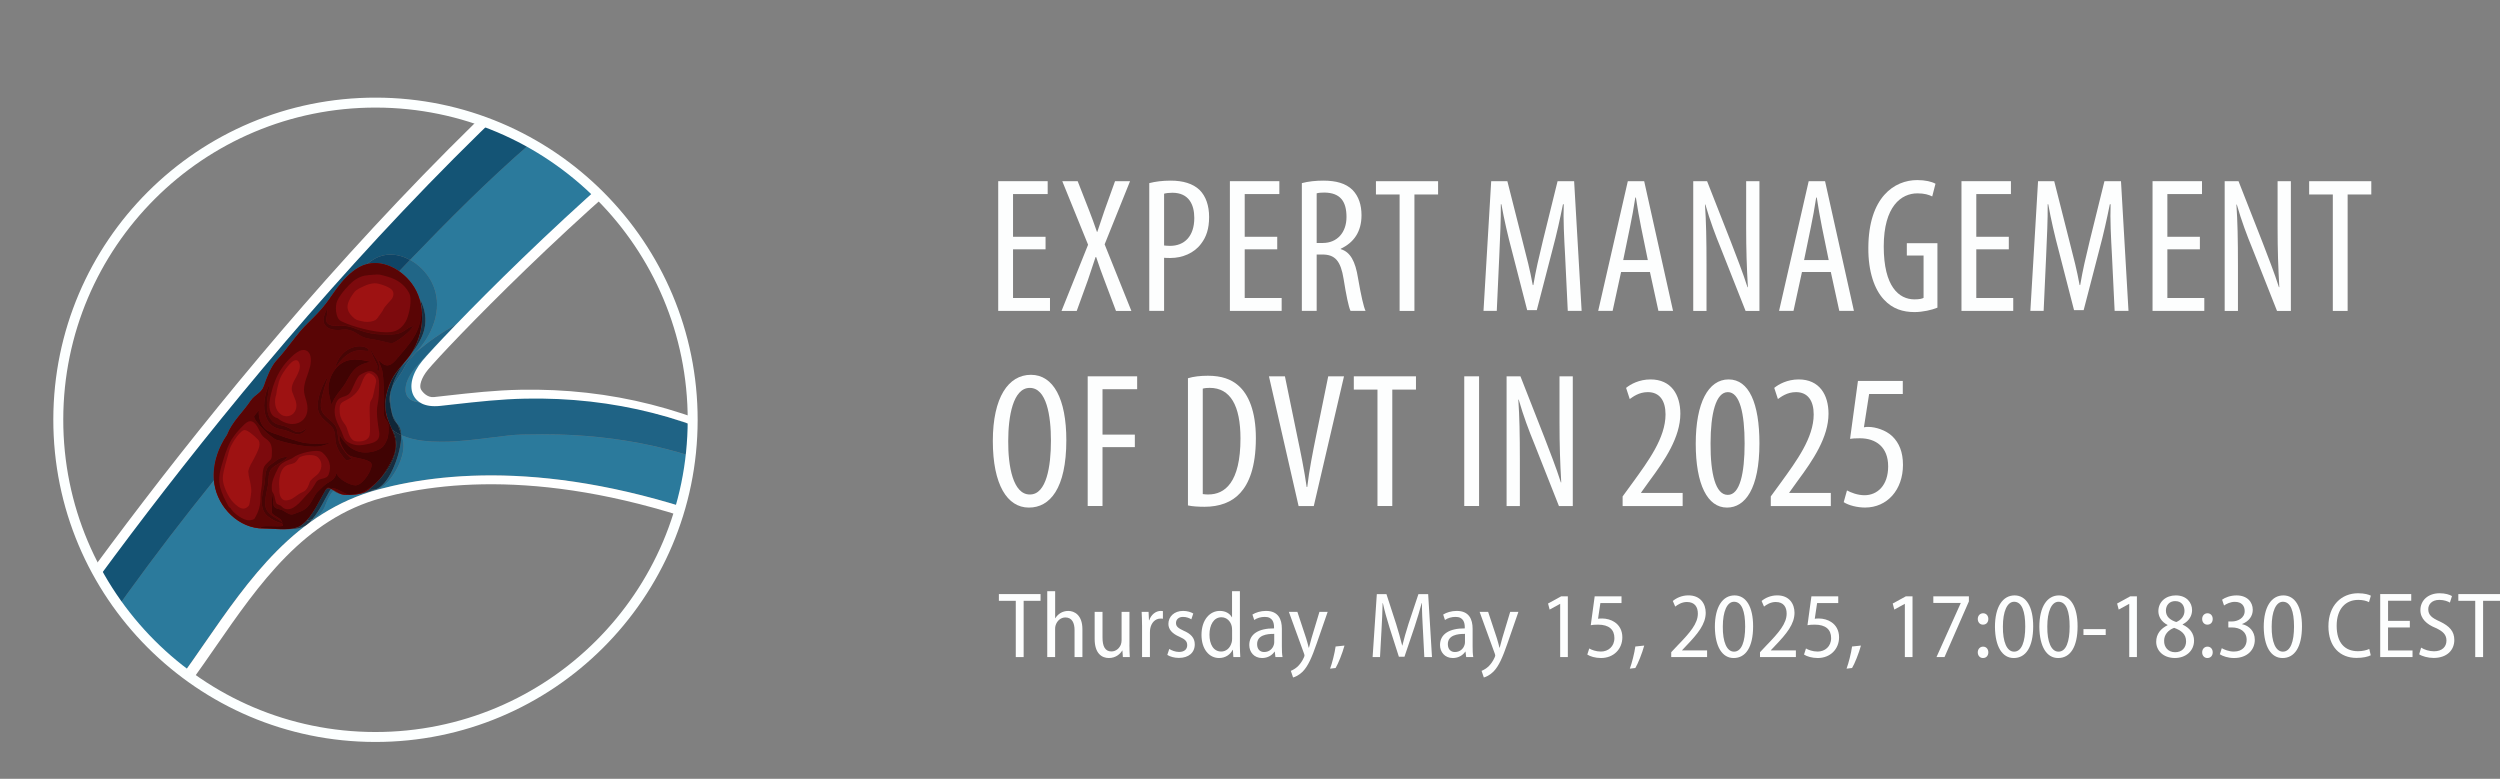
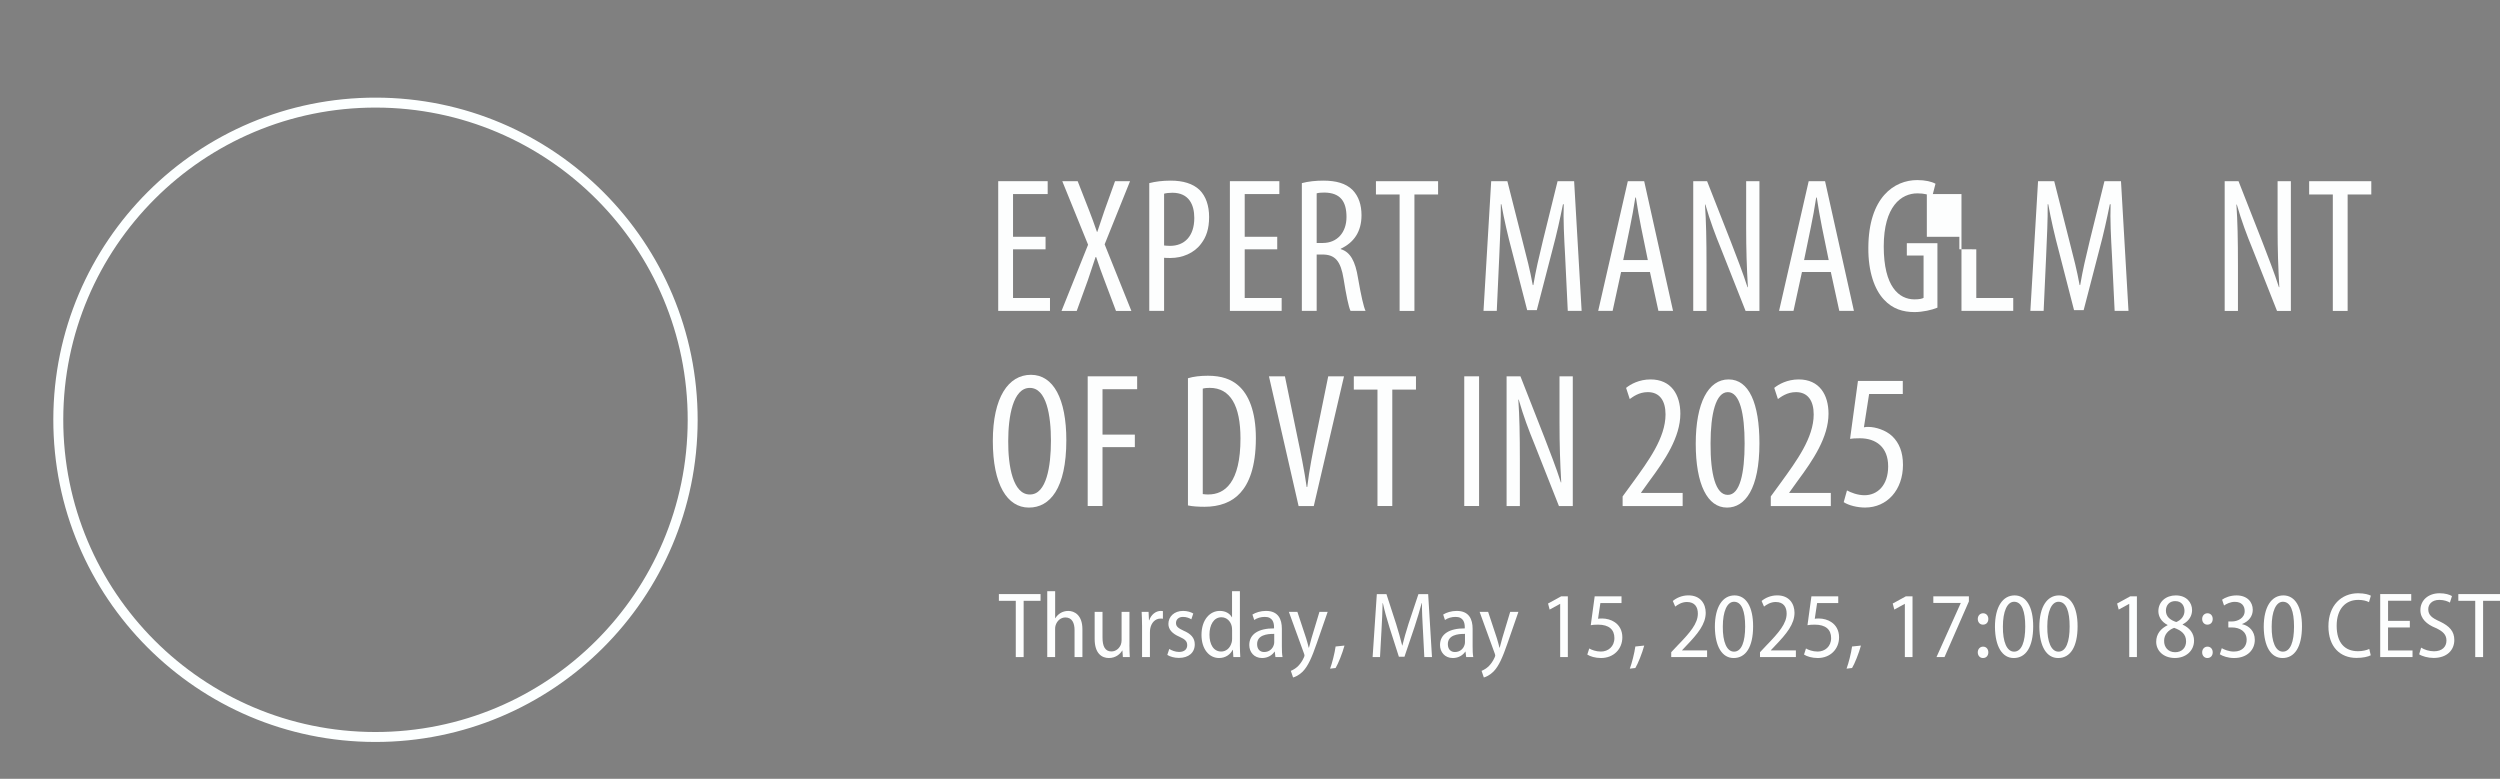
<svg xmlns="http://www.w3.org/2000/svg" id="Ebene_2" data-name="Ebene 2" width="909.47" height="283.31" viewBox="0 0 909.47 283.31">
  <rect x="0" y="0" width="909.47" height="283.31" fill="#808080" stroke="none" />
  <defs>
    <style> .cls-1 { fill: #330303; } .cls-2 { fill: #1f6385; } .cls-3 { fill: #0f2638; } .cls-4 { fill: #175475; } .cls-5 { fill: #fff; } .cls-6 { fill: #400303; } .cls-7, .cls-8 { fill: none; } .cls-9 { fill: #0f171f; } .cls-10 { fill: #470505; } .cls-11 { fill: #172e3d; } .cls-12 { clip-path: url(#clippath-1); } .cls-13 { fill: #9e1212; } .cls-14 { fill: #590505; } .cls-8 { stroke: #fcffff; stroke-width: 3.62px; } .cls-15 { fill: #0f4566; } .cls-16 { fill: #172e40; } .cls-17 { fill: #216687; } .cls-18 { fill: #0a121a; } .cls-19 { fill: #2b7a9c; } .cls-20 { fill: #145475; } .cls-21 { clip-path: url(#clippath); } .cls-22 { fill: #fdfefe; } .cls-23 { fill: #7d0a0d; } .cls-24 { fill: #1f384a; } </style>
    <clipPath id="clippath">
-       <path class="cls-7" d="M21.22,152.73c0,63.73,51.66,115.39,115.39,115.39s115.39-51.66,115.39-115.39-51.66-115.39-115.39-115.39S21.22,89.01,21.22,152.73" />
-     </clipPath>
+       </clipPath>
    <clipPath id="clippath-1">
      <rect class="cls-7" x="16.8" y="35.54" width="237" height="240.07" />
    </clipPath>
  </defs>
  <g id="Ebene_1-2" data-name="Ebene 1">
    <g>
      <g>
        <path class="cls-22" d="M380.36,90.7h-11.83v17.71h13.44v4.69h-18.83v-47.19h17.99v4.69h-12.6v15.54h11.83v4.55Z" />
        <path class="cls-22" d="M405.98,113.11l-4.27-11.34c-.98-2.59-1.89-5.04-2.94-8.26h-.21c-1.05,3.15-1.96,5.88-2.8,8.4l-4.06,11.2h-5.53l9.66-24.08-9.38-23.1h5.6l4.27,10.92c.84,2.17,1.68,4.41,2.73,7.49h.14c1.12-3.29,1.82-5.39,2.59-7.7l3.85-10.71h5.46l-9.24,22.96,9.73,24.22h-5.6Z" />
        <path class="cls-22" d="M418.09,66.62c2.17-.56,4.69-.91,7.84-.91,4.34,0,8.05,1.05,10.5,3.43,2.24,2.24,3.43,5.67,3.43,9.8,0,4.34-1.05,7.28-2.87,9.66-2.52,3.5-6.93,5.25-11.13,5.25-.91,0-1.61,0-2.38-.07v19.32h-5.39v-46.49ZM423.48,89.3c.63.07,1.26.14,2.17.14,5.25,0,8.82-3.5,8.82-10.15,0-4.83-1.96-9.17-7.98-9.17-1.26,0-2.31.14-3.01.35v18.83Z" />
        <path class="cls-22" d="M464.64,90.7h-11.83v17.71h13.44v4.69h-18.83v-47.19h17.99v4.69h-12.6v15.54h11.83v4.55Z" />
        <path class="cls-22" d="M473.6,66.62c2.31-.63,5.11-.91,7.77-.91,4.69,0,8.19.98,10.64,3.36,2.31,2.38,3.29,5.53,3.29,9.24,0,6.02-2.8,9.94-7.56,12.18v.14c3.5,1.05,5.32,4.41,6.3,10.57,1.12,6.44,2.03,10.43,2.73,11.9h-5.46c-.7-1.4-1.61-5.88-2.52-11.62-1.05-6.51-3.08-8.89-7.7-8.89h-2.1v20.51h-5.39v-46.49ZM478.99,88.39h2.24c5.18,0,8.61-3.78,8.61-9.45s-2.24-8.82-8.05-8.89c-1.05,0-2.1.07-2.8.28v18.06Z" />
        <path class="cls-22" d="M509.16,70.75h-8.61v-4.83h22.61v4.83h-8.61v42.36h-5.39v-42.36Z" />
        <path class="cls-22" d="M569.36,92.8c-.35-6.23-.7-13.16-.49-18.48h-.28c-1.05,5.25-2.31,10.92-3.78,16.38l-5.74,22.12h-3.5l-5.46-21.21c-1.61-6.02-2.94-11.83-3.92-17.29h-.21c.07,5.53-.28,12.11-.56,18.83l-.91,19.95h-4.83l2.8-47.19h5.88l5.46,21.56c1.61,6.23,2.8,10.85,3.78,16.24h.21c.91-5.39,1.96-9.87,3.5-16.24l5.32-21.56h6.02l2.73,47.19h-5.04l-.98-20.3Z" />
        <path class="cls-22" d="M589.73,98.96l-3.08,14.14h-5.25l10.78-47.19h5.95l10.5,47.19h-5.32l-3.08-14.14h-10.5ZM599.46,94.62l-2.45-11.97c-.7-3.36-1.33-7.28-1.89-10.78h-.21c-.56,3.57-1.26,7.63-1.96,10.85l-2.45,11.9h8.96Z" />
        <path class="cls-22" d="M615.98,113.11v-47.19h5.04l8.68,22.12c1.96,5.11,4.41,11.34,6.02,16.45h.14c-.42-7.42-.63-13.51-.63-21.7v-16.87h4.83v47.19h-5.04l-8.96-22.68c-1.96-4.76-3.99-10.15-5.67-16.03h-.14c.42,6.3.56,12.32.56,22.4v16.31h-4.83Z" />
        <path class="cls-22" d="M655.53,98.96l-3.08,14.14h-5.25l10.78-47.19h5.95l10.5,47.19h-5.32l-3.08-14.14h-10.5ZM665.26,94.62l-2.45-11.97c-.7-3.36-1.33-7.28-1.89-10.78h-.21c-.56,3.57-1.26,7.63-1.96,10.85l-2.45,11.9h8.96Z" />
        <path class="cls-22" d="M704.81,111.92c-1.96.84-5.39,1.61-8.33,1.61-4.13,0-7.98-1.12-11.13-4.55-3.43-3.64-5.74-10.15-5.67-18.83.07-18.41,9.45-24.64,17.78-24.64,2.94,0,5.25.56,6.65,1.33l-1.19,4.62c-1.26-.63-2.87-1.12-5.39-1.12-5.88,0-12.25,4.69-12.25,19.32s5.53,19.25,11.2,19.25c1.82,0,2.87-.28,3.29-.56v-15.4h-6.09v-4.48h11.13v23.45Z" />
-         <path class="cls-22" d="M730.78,90.7h-11.83v17.71h13.44v4.69h-18.83v-47.19h17.99v4.69h-12.6v15.54h11.83v4.55Z" />
+         <path class="cls-22" d="M730.78,90.7h-11.83v17.71h13.44v4.69h-18.83v-47.19v4.69h-12.6v15.54h11.83v4.55Z" />
        <path class="cls-22" d="M768.3,92.8c-.35-6.23-.7-13.16-.49-18.48h-.28c-1.05,5.25-2.31,10.92-3.78,16.38l-5.74,22.12h-3.5l-5.46-21.21c-1.61-6.02-2.94-11.83-3.92-17.29h-.21c.07,5.53-.28,12.11-.56,18.83l-.91,19.95h-4.83l2.8-47.19h5.88l5.46,21.56c1.61,6.23,2.8,10.85,3.78,16.24h.21c.91-5.39,1.96-9.87,3.5-16.24l5.32-21.56h6.02l2.73,47.19h-5.04l-.98-20.3Z" />
-         <path class="cls-22" d="M800.29,90.7h-11.83v17.71h13.44v4.69h-18.83v-47.19h17.99v4.69h-12.6v15.54h11.83v4.55Z" />
        <path class="cls-22" d="M809.31,113.11v-47.19h5.04l8.68,22.12c1.96,5.11,4.41,11.34,6.02,16.45h.14c-.42-7.42-.63-13.51-.63-21.7v-16.87h4.83v47.19h-5.04l-8.96-22.68c-1.96-4.76-3.99-10.15-5.67-16.03h-.14c.42,6.3.56,12.32.56,22.4v16.31h-4.83Z" />
        <path class="cls-22" d="M848.65,70.75h-8.61v-4.83h22.61v4.83h-8.61v42.36h-5.39v-42.36Z" />
      </g>
      <g>
        <path class="cls-22" d="M374.27,184.65c-7.84,0-13.09-8.33-13.09-24.22s5.67-24.08,13.86-24.08,12.88,8.75,12.88,23.8c0,17.64-6.02,24.5-13.58,24.5h-.07ZM374.69,179.89c6.02,0,7.63-10.29,7.63-19.53s-1.61-19.25-7.7-19.25-7.84,10.36-7.84,19.32c-.07,9.17,1.75,19.46,7.84,19.46h.07Z" />
        <path class="cls-22" d="M395.69,136.9h17.99v4.69h-12.6v16.52h11.76v4.55h-11.76v21.42h-5.39v-47.18Z" />
        <path class="cls-22" d="M432.16,137.6c2.03-.63,4.55-.91,7.28-.91,4.9,0,8.47,1.26,11.06,3.57,3.64,3.15,6.37,9.24,6.37,19.11,0,10.78-2.66,16.66-5.67,19.95-3.08,3.43-7.63,5.04-13.02,5.04-2.17,0-4.48-.14-6.02-.49v-46.28ZM437.55,179.74c.77.14,1.54.14,2.03.14,5.95,0,11.69-4.27,11.69-20.37,0-11.9-3.64-18.41-11.2-18.41-.84,0-1.82.07-2.52.28v38.36Z" />
        <path class="cls-22" d="M472.41,184.09l-10.78-47.18h5.81l4.55,22.12c1.12,5.32,2.52,12.11,3.36,18.13h.21c.7-6.09,2.03-12.67,3.15-18.27l4.48-21.98h5.74l-10.99,47.18h-5.53Z" />
        <path class="cls-22" d="M501.11,141.73h-8.61v-4.83h22.61v4.83h-8.61v42.35h-5.39v-42.35Z" />
        <path class="cls-22" d="M538.07,136.9v47.18h-5.39v-47.18h5.39Z" />
        <path class="cls-22" d="M548.08,184.09v-47.18h5.04l8.68,22.12c1.96,5.11,4.41,11.34,6.02,16.45h.14c-.42-7.42-.63-13.51-.63-21.7v-16.87h4.83v47.18h-5.04l-8.96-22.68c-1.96-4.76-3.99-10.15-5.67-16.03h-.14c.42,6.3.56,12.32.56,22.4v16.31h-4.83Z" />
        <path class="cls-22" d="M590.29,184.09v-3.5l3.78-5.18c5.46-7.56,11.83-16.1,11.83-24.64,0-5.04-2.17-8.12-6.44-8.12-3.29,0-5.46,1.75-6.58,2.52l-1.33-4.06c1.61-1.33,4.76-3.08,8.89-3.08,7.56,0,10.85,5.6,10.85,12.46,0,8.54-5.6,16.87-11.27,24.5l-3.01,4.2v.14h15.12v4.76h-21.84Z" />
        <path class="cls-22" d="M628.23,184.65c-7.07,0-11.34-8.4-11.34-23.24s4.55-23.38,11.97-23.38,11.2,8.75,11.2,23.24c0,16.59-5.25,23.38-11.76,23.38h-.07ZM628.58,180.03c4.34,0,6.09-7.77,6.09-18.69s-1.75-18.69-6.09-18.69-6.3,7.7-6.3,18.69c-.07,10.99,1.82,18.69,6.23,18.69h.07Z" />
        <path class="cls-22" d="M644.19,184.09v-3.5l3.78-5.18c5.46-7.56,11.83-16.1,11.83-24.64,0-5.04-2.17-8.12-6.44-8.12-3.29,0-5.46,1.75-6.58,2.52l-1.33-4.06c1.61-1.33,4.76-3.08,8.89-3.08,7.56,0,10.85,5.6,10.85,12.46,0,8.54-5.6,16.87-11.27,24.5l-3.01,4.2v.14h15.12v4.76h-21.84Z" />
        <path class="cls-22" d="M692.21,143.34h-12.25l-1.89,12.11c.56-.14,1.05-.14,1.68-.14,2.45,0,6.3,1.12,8.68,3.43,2.45,2.38,3.85,5.74,3.85,10.36,0,9.1-5.74,15.54-13.79,15.54-2.8,0-5.95-.77-7.77-1.96l1.19-4.27c1.4.77,3.85,1.75,6.37,1.75,4.62,0,8.61-3.5,8.61-10.5s-4.41-10.22-10.29-10.22c-1.68,0-2.73.07-3.57.21l2.87-21.07h16.31v4.76Z" />
      </g>
      <g>
        <path class="cls-22" d="M369.53,218.57h-6.15v-2.45h15.16v2.45h-6.15v20.47h-2.86v-20.47Z" />
        <path class="cls-22" d="M380.99,215.07h2.86v9.83h.07c.44-.75,1.12-1.43,1.9-1.9.82-.48,1.73-.75,2.82-.75,2.14,0,5.13,1.43,5.13,6.66v10.13h-2.86v-9.83c0-2.48-.85-4.59-3.33-4.59-1.7,0-3.06,1.22-3.57,2.89-.14.38-.17.85-.17,1.36v10.17h-2.86v-23.97Z" />
        <path class="cls-22" d="M410.87,234.55c0,1.73.07,3.2.14,4.49h-2.52l-.17-2.38h-.07c-.68,1.16-2.28,2.72-4.86,2.72s-5.17-1.67-5.17-6.94v-9.86h2.86v9.38c0,2.96.82,5.03,3.23,5.03,1.87,0,3.06-1.43,3.47-2.58.14-.44.24-.95.24-1.53v-10.3h2.86v11.97Z" />
        <path class="cls-22" d="M415.46,227.44c0-1.77-.07-3.43-.14-4.86h2.52l.14,3.06h.1c.68-2.04,2.38-3.4,4.22-3.4.31,0,.51.03.75.07v2.79c-.24-.07-.51-.07-.85-.07-1.97,0-3.4,1.56-3.77,3.71-.07.41-.1.92-.1,1.43v8.87h-2.86v-11.59Z" />
        <path class="cls-22" d="M425.36,236.08c.78.51,2.21,1.09,3.57,1.09,1.97,0,2.96-1.02,2.96-2.45s-.75-2.14-2.79-3.06c-2.72-1.16-4.05-2.72-4.05-4.69,0-2.65,2.11-4.73,5.34-4.73,1.56,0,2.86.44,3.71.95l-.71,2.11c-.65-.41-1.7-.88-3.03-.88-1.67,0-2.55,1.02-2.55,2.21,0,1.29.82,1.9,2.79,2.82,2.55,1.09,4.04,2.55,4.04,4.96,0,3.03-2.24,4.93-5.78,4.93-1.63,0-3.2-.44-4.21-1.09l.71-2.18Z" />
        <path class="cls-22" d="M451.06,215.07v19.82c0,1.36.07,3.06.14,4.15h-2.52l-.17-2.62h-.1c-.78,1.63-2.55,2.96-4.93,2.96-3.64,0-6.39-3.26-6.39-8.4,0-5.57,3.09-8.74,6.66-8.74,2.14,0,3.67.99,4.38,2.31h.07v-9.49h2.86ZM448.21,229.14c0-.38-.03-.85-.1-1.22-.37-1.84-1.8-3.37-3.77-3.37-2.82,0-4.35,2.82-4.35,6.32s1.43,6.15,4.28,6.15c1.63,0,3.23-1.09,3.81-3.37.1-.34.14-.75.14-1.22v-3.3Z" />
        <path class="cls-22" d="M466.33,235.16c0,1.36.03,2.75.24,3.88h-2.58l-.24-1.97h-.1c-.85,1.26-2.41,2.31-4.52,2.31-2.96,0-4.66-2.21-4.66-4.73,0-4.01,3.43-6.08,9.01-6.05v-.41c0-1.6-.44-3.81-3.4-3.77-1.39,0-2.79.41-3.81,1.12l-.65-1.97c1.16-.75,2.99-1.33,4.93-1.33,4.49,0,5.78,3.06,5.78,6.49v6.42ZM463.54,230.6c-2.69-.03-6.22.44-6.22,3.74,0,2.01,1.22,2.86,2.55,2.86,1.87,0,3.13-1.19,3.54-2.65.1-.31.14-.65.14-.95v-2.99Z" />
        <path class="cls-22" d="M471.97,222.58l3.2,9.66c.34,1.12.68,2.35.92,3.37h.1c.24-.99.58-2.24.92-3.43l2.89-9.59h2.99l-3.94,11.36c-1.8,5.2-3.2,8.43-5.17,10.4-1.39,1.36-2.79,1.94-3.47,2.11l-.82-2.41c.75-.3,1.7-.85,2.55-1.63.75-.75,1.6-1.87,2.18-3.2.14-.34.24-.54.24-.75,0-.17-.07-.41-.17-.71l-5.51-15.16h3.09Z" />
        <path class="cls-22" d="M483.87,243.25c.75-2.01,1.67-5.61,2.01-8.06l3.23-.34c-.78,2.86-2.28,6.6-3.23,8.16l-2.01.24Z" />
        <path class="cls-22" d="M517.63,229.04c-.17-3.13-.37-6.87-.34-9.62h-.1c-.71,2.62-1.56,5.47-2.55,8.5l-3.71,10.98h-2.04l-3.43-10.71c-.99-3.16-1.8-6.08-2.38-8.77h-.1c-.07,2.82-.2,6.46-.41,9.86l-.54,9.76h-2.69l1.53-22.91h3.5l3.54,10.91c.88,2.89,1.6,5.34,2.18,7.79h.07c.58-2.41,1.29-4.83,2.21-7.79l3.64-10.91h3.54l1.39,22.91h-2.79l-.51-10Z" />
        <path class="cls-22" d="M535.72,235.16c0,1.36.03,2.75.24,3.88h-2.58l-.24-1.97h-.1c-.85,1.26-2.41,2.31-4.52,2.31-2.96,0-4.66-2.21-4.66-4.73,0-4.01,3.43-6.08,9.01-6.05v-.41c0-1.6-.44-3.81-3.4-3.77-1.39,0-2.79.41-3.81,1.12l-.65-1.97c1.16-.75,2.99-1.33,4.93-1.33,4.49,0,5.78,3.06,5.78,6.49v6.42ZM532.93,230.6c-2.69-.03-6.22.44-6.22,3.74,0,2.01,1.22,2.86,2.55,2.86,1.87,0,3.13-1.19,3.54-2.65.1-.31.14-.65.14-.95v-2.99Z" />
        <path class="cls-22" d="M541.36,222.58l3.2,9.66c.34,1.12.68,2.35.92,3.37h.1c.24-.99.58-2.24.92-3.43l2.89-9.59h2.99l-3.94,11.36c-1.8,5.2-3.2,8.43-5.17,10.4-1.39,1.36-2.79,1.94-3.47,2.11l-.82-2.41c.75-.3,1.7-.85,2.55-1.63.75-.75,1.6-1.87,2.18-3.2.14-.34.24-.54.24-.75,0-.17-.07-.41-.17-.71l-5.51-15.16h3.09Z" />
        <path class="cls-22" d="M567.58,219.69h-.07l-3.77,2.07-.58-2.21,4.79-2.62h2.41v22.1h-2.79v-19.34Z" />
        <path class="cls-22" d="M589.88,219.39h-7.68l-.85,5.71c.41-.07.82-.1,1.5-.1,1.56,0,3.26.44,4.59,1.36,1.53,1.02,2.75,2.86,2.75,5.47,0,4.35-3.23,7.55-7.75,7.55-2.11,0-3.98-.58-5-1.26l.71-2.21c.85.51,2.45,1.12,4.25,1.12,2.62,0,4.9-1.8,4.9-4.9s-1.97-4.89-5.95-4.89c-1.12,0-1.97.07-2.65.2l1.43-10.5h9.76v2.45Z" />
        <path class="cls-22" d="M592.91,243.25c.75-2.01,1.67-5.61,2.01-8.06l3.23-.34c-.78,2.86-2.28,6.6-3.23,8.16l-2.01.24Z" />
        <path class="cls-22" d="M607.97,239.04v-1.77l2.21-2.35c4.73-4.86,7.48-8.12,7.48-11.7,0-2.31-1.05-4.22-3.98-4.22-1.9,0-3.37.99-4.25,1.67l-.88-2.04c1.29-1.09,3.3-2.04,5.68-2.04,4.42,0,6.29,3.13,6.29,6.32,0,4.11-2.86,7.62-6.94,11.87l-1.67,1.77v.07h9.11v2.41h-13.05Z" />
        <path class="cls-22" d="M630.65,239.38c-4.08,0-6.73-4.05-6.8-11.32,0-7.41,2.89-11.46,7.14-11.46s6.77,4.18,6.77,11.22c0,7.65-2.72,11.56-7.07,11.56h-.03ZM630.82,237.06c2.75,0,4.05-3.6,4.05-9.14s-1.22-9.01-4.05-9.01c-2.55,0-4.08,3.57-4.08,9.01-.07,5.61,1.46,9.14,4.05,9.14h.03Z" />
        <path class="cls-22" d="M640.27,239.04v-1.77l2.21-2.35c4.73-4.86,7.48-8.12,7.48-11.7,0-2.31-1.05-4.22-3.98-4.22-1.9,0-3.37.99-4.25,1.67l-.88-2.04c1.29-1.09,3.3-2.04,5.68-2.04,4.42,0,6.29,3.13,6.29,6.32,0,4.11-2.86,7.62-6.94,11.87l-1.67,1.77v.07h9.11v2.41h-13.05Z" />
        <path class="cls-22" d="M668.72,219.39h-7.68l-.85,5.71c.41-.07.82-.1,1.5-.1,1.56,0,3.26.44,4.59,1.36,1.53,1.02,2.75,2.86,2.75,5.47,0,4.35-3.23,7.55-7.75,7.55-2.11,0-3.98-.58-5-1.26l.71-2.21c.85.51,2.45,1.12,4.25,1.12,2.62,0,4.9-1.8,4.9-4.9s-1.97-4.89-5.95-4.89c-1.12,0-1.97.07-2.65.2l1.43-10.5h9.76v2.45Z" />
        <path class="cls-22" d="M671.75,243.25c.75-2.01,1.67-5.61,2.01-8.06l3.23-.34c-.78,2.86-2.28,6.6-3.23,8.16l-2.01.24Z" />
        <path class="cls-22" d="M692.97,219.69h-.07l-3.77,2.07-.58-2.21,4.79-2.62h2.41v22.1h-2.79v-19.34Z" />
        <path class="cls-22" d="M716.26,216.94v1.84l-8.87,20.26h-2.92l8.81-19.62v-.07h-9.96v-2.41h12.95Z" />
        <path class="cls-22" d="M721.36,227.24c-1.09,0-1.87-.88-1.87-2.07s.82-2.07,1.94-2.07,1.9.85,1.9,2.07-.75,2.07-1.94,2.07h-.03ZM721.36,239.38c-1.09,0-1.87-.88-1.87-2.07s.82-2.07,1.94-2.07,1.9.85,1.9,2.07-.75,2.07-1.94,2.07h-.03Z" />
        <path class="cls-22" d="M732.54,239.38c-4.08,0-6.73-4.05-6.8-11.32,0-7.41,2.89-11.46,7.14-11.46s6.77,4.18,6.77,11.22c0,7.65-2.72,11.56-7.07,11.56h-.03ZM732.71,237.06c2.75,0,4.05-3.6,4.05-9.14s-1.22-9.01-4.05-9.01c-2.55,0-4.08,3.57-4.08,9.01-.07,5.61,1.46,9.14,4.05,9.14h.03Z" />
        <path class="cls-22" d="M748.69,239.38c-4.08,0-6.73-4.05-6.8-11.32,0-7.41,2.89-11.46,7.14-11.46s6.77,4.18,6.77,11.22c0,7.65-2.72,11.56-7.07,11.56h-.03ZM748.86,237.06c2.75,0,4.05-3.6,4.05-9.14s-1.22-9.01-4.05-9.01c-2.55,0-4.08,3.57-4.08,9.01-.07,5.61,1.46,9.14,4.05,9.14h.03Z" />
-         <path class="cls-22" d="M766.03,228.87v2.14h-8.09v-2.14h8.09Z" />
        <path class="cls-22" d="M774.6,219.69h-.07l-3.77,2.07-.58-2.21,4.79-2.62h2.41v22.1h-2.79v-19.34Z" />
        <path class="cls-22" d="M791.53,216.6c3.94,0,5.92,2.65,5.92,5.34,0,1.9-.92,3.88-3.43,5.2v.1c2.52,1.16,4.15,3.13,4.15,5.81,0,3.74-2.99,6.32-6.97,6.32-4.32,0-6.8-2.79-6.8-5.88,0-2.89,1.7-4.86,4.15-6.05l-.03-.1c-2.28-1.16-3.33-3.09-3.33-5,0-3.47,2.79-5.74,6.32-5.74h.03ZM791.29,237.27c2.35,0,3.98-1.53,3.98-3.94,0-2.65-1.73-3.98-4.35-4.93-2.31.85-3.64,2.62-3.64,4.69-.07,2.31,1.46,4.18,3.98,4.18h.03ZM791.33,218.67c-2.18,0-3.4,1.56-3.4,3.47,0,2.24,1.6,3.43,3.77,4.15,1.7-.71,2.99-2.11,2.99-4.04,0-1.84-.99-3.57-3.33-3.57h-.03Z" />
        <path class="cls-22" d="M802.99,227.24c-1.09,0-1.87-.88-1.87-2.07s.82-2.07,1.94-2.07,1.9.85,1.9,2.07-.75,2.07-1.94,2.07h-.03ZM802.99,239.38c-1.09,0-1.87-.88-1.87-2.07s.82-2.07,1.94-2.07,1.9.85,1.9,2.07-.75,2.07-1.94,2.07h-.03Z" />
        <path class="cls-22" d="M808.26,235.81c.82.48,2.55,1.22,4.39,1.22,3.37,0,4.69-2.21,4.66-4.32-.03-3.03-2.52-4.45-5.34-4.45h-1.33v-2.18h1.33c1.97,0,4.62-1.16,4.62-3.77,0-1.94-1.12-3.37-3.6-3.37-1.53,0-3.03.71-3.91,1.33l-.71-2.11c1.05-.78,3.06-1.56,5.24-1.56,3.98,0,5.92,2.48,5.92,5.23,0,2.24-1.33,4.18-3.88,5.17v.07c2.52.54,4.62,2.52,4.62,5.71,0,3.54-2.65,6.6-7.55,6.6-2.18,0-4.15-.68-5.17-1.36l.71-2.21Z" />
        <path class="cls-22" d="M830.32,239.38c-4.08,0-6.73-4.05-6.8-11.32,0-7.41,2.89-11.46,7.14-11.46s6.77,4.18,6.77,11.22c0,7.65-2.72,11.56-7.07,11.56h-.03ZM830.49,237.06c2.75,0,4.05-3.6,4.05-9.14s-1.22-9.01-4.05-9.01c-2.55,0-4.08,3.57-4.08,9.01-.07,5.61,1.46,9.14,4.05,9.14h.03Z" />
        <path class="cls-22" d="M862.45,238.39c-.95.51-2.82.95-5.2.95-5.88,0-10.2-3.94-10.2-11.52s4.73-12,10.78-12c2.41,0,3.98.51,4.66.88l-.68,2.35c-.95-.48-2.21-.82-3.91-.82-4.49,0-7.85,3.13-7.85,9.42s3.03,9.25,7.75,9.25c1.6,0,3.13-.34,4.11-.82l.54,2.31Z" />
        <path class="cls-22" d="M876.66,228.26h-7.92v8.36h8.91v2.41h-11.76v-22.91h11.29v2.41h-8.43v7.34h7.92v2.38Z" />
        <path class="cls-22" d="M880.78,235.6c1.16.75,2.92,1.33,4.69,1.33,2.86,0,4.52-1.56,4.52-3.91,0-2.11-1.26-3.37-3.94-4.59-3.2-1.29-5.54-3.33-5.54-6.46,0-3.54,2.79-6.15,7-6.15,2.07,0,3.64.51,4.49,1.02l-.75,2.38c-.68-.41-2.04-.99-3.84-.99-2.89,0-4.04,1.8-4.04,3.37,0,2.18,1.33,3.2,4.21,4.49,3.54,1.67,5.27,3.6,5.27,6.73,0,3.64-2.62,6.53-7.55,6.53-2.01,0-4.18-.61-5.24-1.32l.71-2.41Z" />
        <path class="cls-22" d="M900.46,218.57h-6.15v-2.45h15.16v2.45h-6.15v20.47h-2.86v-20.47Z" />
      </g>
      <g class="cls-21">
        <path class="cls-19" d="M197.29,157.99c-2.44,0-4.88.04-7.32.09-3.41.07-6.79.55-10.17.97-6.31.79-12.75,1.67-19.16,1.67-2.35,0-4.68-.12-7.01-.4-2.48-.3-5.18-.93-7.6-2.01.16.52.33,1.08.5,1.7,1.58,5.52-3.93,15.61-8.61,17.81-.3.14-.73.21-1.24.21-2.33.94-6.24,1.95-8.86,2.01-.41.02-.84.03-1.27.03s-.85,0-1.28-.03c-.33-.01-.68-.09-1.03-.21-.45-.09-.88-.21-1.27-.37-.68-.27-1.23-.6-1.68-.92-.4.39-.78.88-1.19,1.57-2.39,4.01-1.37,5.22-5.17,8.04-.39.29-.82.53-1.27.72-.68.79-1.4,1.5-2.18,2.08-1.73,1.29-4.24,1.6-6.84,1.6-.3,0-.6,0-.9-.01-.27,0-.55.01-.82.01-1.2,0-2.42-.07-3.6-.13-1.17-.07-2.3-.13-3.32-.13-.04,0-.08,0-.12,0h-.08c-8.95,0-16.47-7.63-17.82-16.17-.07-.44-.12-.89-.17-1.34-10.94,13.53-21.52,27.35-31.71,41.45-1.76,2.44-3.51,4.89-5.25,7.34,6.61,8.95,14.61,17.09,23.96,24.1.22-.3.44-.61.66-.91,2.93-4.04,5.85-8.26,8.67-12.34,16.42-23.72,33.4-48.25,63.55-56.36,10.66-2.87,24.3-5.1,40.92-5.1,19.16,0,42.27,2.96,69.35,11.34,1.62-6.06,2.73-12.2,3.35-18.36-1.42-.47-2.85-.9-4.28-1.32-12.6-3.63-25.64-5.62-38.72-6.34-3.68-.2-7.37-.28-11.05-.28M192.72,52.37c-15.28,13.29-29.54,27.59-43.56,42.19,3.18,1.76,5.92,4.53,7.61,7.62.12.22.26.44.37.66,4.07,8.28.89,17.56-4.8,24.21-.31.36-.62.71-.94,1.07,4.43-3.85,9.33-7.21,14.45-10.07-7.96,8.17-13.36,14.03-15,16.01-4.54,5.49-5.2,12.32,2.67,12.32.55,0,1.13-.03,1.76-.1,10.46-1.14,20.59-2.45,31.19-2.65,1.2-.02,2.41-.04,3.6-.04,21.67,0,42.16,3.76,61.84,11.18,0-.74,0-1.47,0-2.21-18.79-6.72-38.34-10.12-58.96-10.12-1.2,0-2.4.01-3.6.03-10.6.2-20.74,1.51-31.2,2.65-.63.07-1.22.1-1.76.1-7.87,0-7.21-6.84-2.67-12.32,4.06-4.91,31.04-33.49,63.23-62.26-3.9-3.82-8.11-7.42-12.64-10.75-3.76-2.77-7.64-5.28-11.6-7.54" />
        <path class="cls-17" d="M120.45,177.9c-.13.1-.25.23-.34.4-1.9,3.19-3.82,7.5-6.43,10.56.45-.19.88-.43,1.27-.72,3.79-2.82,2.78-4.03,5.17-8.04.41-.69.79-1.18,1.19-1.57-.33-.23-.6-.44-.84-.63M145.95,158.26c0,.16,0,.33,0,.51,0,5.74-3.93,16.76-8.61,18.95-.2.1-.42.19-.66.29.51,0,.93-.07,1.24-.21,4.68-2.19,10.19-12.28,8.62-17.81-.18-.61-.34-1.18-.51-1.7-.03-.01-.05-.02-.08-.04M149.16,94.56c-1.32,1.38-2.64,2.76-3.96,4.14,2.67,1.87,4.91,4.45,6.28,7.24,0,.02.01.03.02.05.99,2.02,1.6,4.16,1.88,6.33-.05-1.28-.38-1.78-.54-3.43,3.86,7.84,1.52,13.94-3.57,20.21-.5.74-1.03,1.44-1.6,2.11-.22.26-.45.52-.67.78-.21.31-.43.62-.64.95.61-.65,1.23-1.27,1.83-1.85,1.04-1.02,2.11-2.01,3.22-2.96.32-.35.63-.71.94-1.07,5.68-6.65,8.87-15.93,4.8-24.21-.11-.23-.24-.44-.36-.67-1.7-3.1-4.43-5.87-7.61-7.62" />
        <path class="cls-20" d="M175.13,44.21c-59.62,57.96-110.15,121.9-142.63,166.26,2.48,4.51,5.27,8.88,8.37,13.08,1.74-2.46,3.49-4.9,5.25-7.34,10.19-14.11,20.77-27.92,31.71-41.46-.06-.63-.08-1.26-.08-1.89,0-5.2,1.91-10.38,4.88-14.69,1.83-4.74,5.7-8.12,8.49-12.26,1.75-2.59,3.96-2.74,4.95-5.66.98-2.9,2.54-6.94,4.61-9.18,4.15-4.48,7.13-9.46,11.52-13.69,2.24-2.16,4.43-4.39,6.33-6.85,1.35-1.75,2.52-3.63,3.85-5.41,2.32-3.11,4.95-6.1,8.4-7.99.89-.48,1.79-.84,2.7-1.07.92-.76,1.9-1.44,2.95-2.01,1.83-1,3.74-1.44,5.64-1.44,2.44,0,4.88.73,7.09,1.95,14.02-14.59,28.27-28.9,43.56-42.18-5.7-3.24-11.58-5.96-17.59-8.16" />
        <path class="cls-15" d="M142.07,92.61c-1.9,0-3.82.44-5.64,1.44-1.06.58-2.04,1.26-2.95,2.02.97-.25,1.96-.37,2.94-.37,3.08,0,6.14,1.16,8.78,3,1.32-1.38,2.64-2.76,3.96-4.14-2.22-1.22-4.65-1.95-7.09-1.95" />
        <path class="cls-2" d="M165.85,118.06c-5.12,2.86-10.02,6.22-14.45,10.07-1.64,1.83-3.38,3.66-4.45,5.87-.78,1.62-3.59,5.23-4.63,7.73-.17.57-.3,1.07-.39,1.54,0,.03,0,.06,0,.09.45,8.96.9,6.74,2.7,11.04.65.76,1.19,1.52,1.3,3.62.03.1.06.2.09.29,2.42,1.08,5.12,1.7,7.6,2,2.33.28,4.67.4,7.02.4,6.41,0,12.84-.88,19.16-1.66,3.38-.42,6.76-.89,10.17-.97,2.44-.05,4.88-.09,7.32-.09,3.68,0,7.36.08,11.04.28,13.08.72,26.13,2.71,38.72,6.34,1.44.41,2.87.85,4.28,1.32.37-3.71.57-7.42.59-11.13-19.68-7.42-40.17-11.18-61.84-11.18-1.2,0-2.4.01-3.6.04-10.6.2-20.74,1.51-31.19,2.65-.63.07-1.22.1-1.76.1-7.87,0-7.21-6.84-2.67-12.32,1.64-1.99,7.04-7.84,15-16.01" />
        <path class="cls-4" d="M145.94,158.01c0,.08,0,.17.01.26.03.01.05.02.08.04-.03-.1-.06-.2-.09-.29M141.94,143.26c-.42,2.05-.19,3.48.57,6.9.57,2.56,1.42,3.39,2.13,4.22-1.81-4.3-2.26-2.09-2.7-11.04,0-.03,0-.06,0-.09M151.4,128.12c-1.1.96-2.18,1.94-3.22,2.96-.6.59-1.21,1.2-1.82,1.85-1.36,2.09-2.67,4.55-3.28,6.39-.31.93-.56,1.71-.76,2.4,1.04-2.5,3.85-6.11,4.63-7.73,1.06-2.21,2.8-4.04,4.45-5.86" />
        <path class="cls-5" d="M191.22,145.02c-8.9.17-17.35,1.11-26.3,2.11-1.55.18-3.11.35-4.68.52-6.08.66-8.65-1.62-9.75-3.65-1.8-3.34-.61-8.2,3.1-12.68,6.25-7.56,56.68-60.36,102.99-95.27.91,1.42-.02,2.86.83,4.32-45.84,34.62-95.57,86.69-101.75,94.16-2.5,3.03-3.18,5.9-2.55,7.08.49.92,2.27,3.11,4.76,2.84,1.56-.17,3.11-.34,4.66-.52,9.06-1.01,17.62-1.97,26.76-2.14,32.88-.63,63.14,7.07,92.5,23.52,12.58,7.05,24.59,15.2,36.27,23.61-.54,1.66.68,1.49.02,3.11-11.91-8.62-24.17-16.97-36.94-24.13-28.56-16.01-57.98-23.49-89.94-22.88" />
        <path class="cls-5" d="M1.76,258.67c-1.22-1.21-.61-2.45-1.76-3.72C24.44,218.41,113.22,91.13,222,0c.25.16-1.31.32-1.06.48,1.21.8,2.39,1.64,3.56,2.49C114.78,94.53,25.25,223.47,1.76,258.67" />
        <path class="cls-5" d="M303.69,210.91c-9.14-5.59-20.05-9.92-29.94-13.83l-3.26-1.29c-62-24.69-105.71-21.62-131.46-14.69-28.36,7.63-44.81,31.39-60.71,54.36-2.84,4.1-5.78,8.34-8.74,12.43-7.53,10.4-15.96,22.15-24.17,34.36-.91-.26-1.83,1.31-2.74,1.02-.77-.24-1.52-.52-2.28-.78,8.51-12.72,17.29-24.96,25.1-35.75,2.93-4.04,5.85-8.26,8.67-12.34,16.42-23.72,33.4-48.25,63.55-56.36,26.49-7.12,71.35-10.33,134.63,14.88l3.25,1.29c10.3,4.08,21.69,8.58,31.32,14.57-1.02,1.36-2.1,2.68-3.23,3.94" />
        <path class="cls-23" d="M141.93,168.54c5.74-10.34-2.66-12.88-1.72-22.97.2-2.18,1.32-5.44,2.3-7.47,1.27-2.63,3.29-4.7,5.17-6.89,5.68-6.65,7.88-17,3.81-25.27-3.57-7.25-12.94-13.05-20.71-8.8-3.44,1.88-6.07,4.88-8.4,7.99-1.32,1.77-2.5,3.66-3.85,5.41-1.91,2.46-4.09,4.69-6.33,6.85-4.39,4.24-7.37,9.21-11.52,13.69-2.07,2.24-3.63,6.27-4.61,9.18-.98,2.92-3.2,3.07-4.95,5.66-2.79,4.14-6.66,7.53-8.49,12.26-3.58,5.21-5.61,11.68-4.63,17.93,1.36,8.57,8.92,16.22,17.9,16.17,1.05,0,2.22.06,3.44.13,3.72.21,7.9.42,10.43-1.46,3.8-2.82,6.23-8.62,8.62-12.64,1.28-2.16,4.32,1.62,6.89,1.72,3.58.15,6.83-.29,8.62-1.72,4.03-3.24,5.59-5.36,8.04-9.76" />
        <path class="cls-14" d="M149.07,129.36c-.21.26-.44.52-.66.79-.43.5-.89,1.1-1.36,1.77.19-.22.37-.43.54-.64.52-.61,1.01-1.25,1.48-1.92M104.61,185.27c-1,0-1.58-.48-2.3-1.15-.25-.24-.83-.44-1.15-.58-.6-.24-.77-.4-1.15-2.3-.58-2.87-1.15-1.33-1.15-4.02,0-2.3,1.04-4.38,2.3-6.89.57-1.15,1.18-1.64,2.3-2.3.99-.58,2.57-1,3.44-1.72,1.22-1,5.36-2.27,8.12-2.27.98,0,1.78.16,2.22.55,2.8,2.48,3.39,5.11,2.3,8.04-.74,1.98-3.54,1.03-4.59,2.87-.81,1.42-1.69,2.87-2.87,4.02-2.14,2.09-4.51,5.74-7.47,5.74M90.63,189.3c-2.28,0-5.93-2.76-6.83-4.57-.24-.04-.46-.16-.6-.42-1.23-2.25-2.45-4.53-3.1-7.02-.63-2.42-.33-5.13.4-7.52.92-3.05,1.71-6.05,3.19-8.88,1.23-2.36,3.08-4.4,4.97-6.26.62-.61,1.45-1.4,2.39-1.4h0c1.07,0,1.91.97,2.43,1.79.64,1,1.05,2.14,1.7,3.13.54.82,1.4,1.31,2.14,1.91,1.75,1.41,1.66,3.49,1.55,5.69-.08,1.71-.7,1.53-2.38,3.44-.97,1.09-1.03,3.89-1.07,5.18-.08,2.86-.67,4.73-.66,6.31.02,3.03-.49,5.18-2.21,8.05-.14.23-1.47.56-1.72.57-.07,0-.13,0-.2,0M114.37,162.51c-3.09,0-8.09-.76-13.79-2.51-1.72-.53-8.54-6.91-8.13-8.67.59-.67,1.17-1.35,1.73-2.06-.26,2.68.8,5.77,2.96,7.28,1.5,1.05,12.05,4.38,13.78,4.59,1.55.19,3.04.26,4.36.26,2.59,0,4.5-.25,4.83-.26-.74.3-1.15.58-3.45,1.15-.56.14-1.33.21-2.29.21M108.29,158c-.44,0-.9-.08-1.38-.24-.8-.27-1.54-.65-2.32-.96-1.08-.42-2.21-.54-3.32-.83-4.38-1.14-5.55-6.04-5.1-10,.23-2.05.79-4.07,1.69-5.92.01-.03.03-.04.05-.04.06,0,.12.1.11.15-.47,3.32-1.43,6.86-.55,10.19.48,1.79,1.61,3.38,3.42,3.98.95.32,1.95.44,2.89.77.81.28,1.57.74,2.31,1.17.69.4,1.42.83,2.24.9.07,0,.13,0,.2,0,.94,0,1.73-.55,2.47-1.1.03-.02.05-.03.08-.03.15,0,.27.26.17.38-.82,1.03-1.83,1.56-2.97,1.56M126.23,167.47c-.79,0-1.64-1.76-2.18-2.31-.62-.62-1.51-2.58-1.72-3.44-.57-2.3-.28-3.22-.55-4.11-.13-.44-.2-.9-.4-1.32-.25-.51-.6-.94-1-1.34-1.46-1.44-3.29-2.62-4.21-4.52-.91-1.87-.66-3.98-.2-5.94.55-2.34,1.53-4.54,2.68-6.64.03-.06.07-.08.11-.08.14,0,.29.26.24.4-.68,1.84-1.26,3.73-1.71,5.64-.41,1.74-.91,3.95-.2,5.67.68,1.65,2.39,2.75,3.65,3.93.71.66,1.31,1.39,1.7,2.29.31.71.67,4.74,1.03,5.45,1.15,2.3,3.01,4.85,4.59,5.74.13.07-1.52.53-1.72.57-.04,0-.07.01-.11.01M130.59,161.98c-1.14,0-2.26-.24-3.59-.91-1.15-.58-1.72-1.15-2.3-2.87-1.06-3.18-3.45-5.74-2.87-9.76.7-4.86,3.45-3.45,5.17-5.17,1.25-1.25,2.52-5.98,4.02-6.89,1.34-.81,2.58-1.37,3.6-1.37.36,0,.69.07.99.22,2.04,1.02,2.31,2.62,2.3,4.59-.01,2.53-.05,4.99-.57,7.47-.58,2.76.14,7.04.57,9.76.54,3.4-1.72,4.02-4.59,4.6-.99.2-1.87.34-2.73.34M120.69,147.36c-.47-1.44-1.01-3.88-1.15-5.17-.4-3.89,1.98-9.34,6.48-10.9,1.06-.36,2.16-.51,3.29-.51,1.86,0,3.78.39,5.64.79-1.59.39-3.19.78-4.58,1.68-2.05,1.33-3.39,3.8-4.54,5.89-1.25,2.26-4.63,5.46-5.14,8.22M137.58,135.04c-.16,0-.35-.25-.36-.39-.06-.59.18-1.08.04-1.65-.14-.57-.61-1.23-.83-1.78-.44-1.12-1.05-2.16-1.44-3.3-.06-.16.03-.25.12-.25.07,0,.14.04.19.15.51,1.17,1.31,2.16,1.94,3.26.33.58.58,1.25.68,1.91.1.64.12,1.35-.19,1.93-.04.08-.1.12-.16.12M106.39,154.25c-1.88,0-3.84-.83-5.35-2.08-1.12-.29-2.08-.96-2.59-2.23-.85-2.12-.33-4.66.18-6.8.75-3.15,1.92-6.19,3.69-8.91.91-1.39,1.97-2.67,3.15-3.85,1.04-1.03,2.2-2.13,3.55-2.75.48-.22.94-.32,1.38-.32,1.22,0,2.2.81,2.53,2.24.58,2.53-.5,5.17-1.31,7.51-.51,1.48-.99,2.98-1.04,4.56-.05,1.55.51,2.99.92,4.45.61,2.22.57,4.83-1.14,6.56-1.13,1.14-2.52,1.62-3.96,1.62M122.44,133.12c-.15,0-.3-.26-.24-.41.92-2.35,2.38-4.44,4.63-5.68,1.14-.62,2.61-1.06,4.03-1.06,1.13,0,2.23.28,3.11.95.21.16.34.73-.06.75-.07,0-.14,0-.22,0-.47,0-.93-.06-1.4-.11-.46-.06-.93-.11-1.4-.11-.15,0-.3,0-.45.02-1.07.09-2.14.43-3.08.94-1.94,1.06-3.58,2.81-4.8,4.63-.04.06-.08.08-.13.08M122.92,120.06c-1.78,0-3.9-.41-4.86-2.08-.46-.79-.5-1.71-.29-2.58.21-.85.54-1.75.9-2.54.04-.08.09-.12.14-.12.11,0,.22.13.24.26.1.7-.07,1.44-.2,2.12-.11.61-.33,1.38-.03,1.97.63,1.22,2.25,1.43,3.64,1.43.43,0,.83-.02,1.18-.04.16,0,.32-.01.49-.01.74,0,1.49.07,2.21.16,2.35.29,5.17,2.3,10.34,2.87.9.1,2.67.19,4.32.19,1.27,0,2.47-.05,3.15-.19,2.87-.57,3.54-1.99,5.74-2.87.1-.04.17-.06.23-.06.69,0-1.7,2.84-5.4,5.23-1.13.73-1.72,1-2.4,1-.55,0-1.17-.18-2.19-.43-1.69-.42-3.4-.81-5.74-1.15-4.02-.57-4.59-2.87-8.16-3.33-.2-.03-.4-.04-.59-.04-.84,0-1.68.18-2.51.2-.06,0-.13,0-.19,0M140.21,120.87c-4,0-11.88-1.92-16.08-4.02-2.3-1.15-2.16-5.78-1.5-7.28.97-2.19,2.75-4.19,4.39-5.91,1.57-1.64,3.41-2.93,5.67-3.38,1.04-.21,2.13-.24,3.18-.34.44-.04.9-.08,1.36-.08.61,0,1.23.06,1.8.25,1.87.59,6.9,1.24,9.77,6.41,1.42,2.56-.19,8.66-1.15,10.34-2.3,4.02-5.17,4.02-7.47,4.02M136.42,95.69c-1.91,0-3.82.44-5.65,1.44-3.44,1.88-6.07,4.88-8.4,7.99-1.32,1.77-2.5,3.66-3.85,5.41-1.91,2.46-4.09,4.69-6.33,6.85-4.39,4.24-7.37,9.21-11.52,13.69-2.07,2.24-3.63,6.27-4.61,9.18-.98,2.92-3.2,3.07-4.95,5.66-2.79,4.14-6.67,7.53-8.5,12.27-2.96,4.31-4.87,9.49-4.88,14.69,0,1.08.08,2.16.25,3.23,1.35,8.55,8.87,16.17,17.82,16.17.03,0,.06,0,.08,0h.12c1.01,0,2.14.07,3.32.13,1.17.07,2.39.13,3.59.13.28,0,.55,0,.82-.01-.9-.02-1.81-.07-2.69-.12-1.18-.07-2.3-.13-3.32-.13h-.12s-.05,0-.07,0c-.95,0-1.88-.1-2.78-.26,0-.49,1.24-.59,2.75-.59.57,0,1.18.01,1.78.03.59.02,1.18.03,1.69.03,1.25,0,2.12-.09,1.9-.47-.16-.28-.24-.48-.28-.65-.03.02-.07.03-.11.03-.02,0-.05,0-.07,0-1.93-.5-3.89-1.5-5.34-2.87-1.48-1.39-1.91-3.37-1.86-5.34.05-2.01.58-3.96.96-5.92.38-1.98.1-4.18,1.08-6,.61-1.13,1.82-1.53,2.76-2.34,1.54-1.32,2.93-1.59,4.19-1.75,0,0,.02,0,.03,0,.16,0,.15.22.14.37-.02.24.38.1-2.84,2.05-.96.58-2.06,1.15-2.8,2.02-1.25,1.48-.89,3.71-1.17,5.5-.26,1.68-.72,3.33-.95,5.03-.22,1.62-.31,3.47.71,4.85,1.27,1.71,3.41,2.65,5.16,3.79-.04-.13-.09-.29-.17-.48-.36-.85-3.39-1.96-3.45-2.87-.07-1.08-.13-5.82,0-6.89,1.23,3.35-.66,5.03,2.87,5.74,1.74.35,2.89,1.89,4.35,1.89.26,0,.53-.05.82-.16,2.74-1.08,3.94-1.15,5.74-3.52.9-1.19,1.82-3.46,2.87-4.52,1.15-1.15,2.73-2.8,4.02-3.45,2.98-1.49,2.79-3.62,2.83-3.62,0,0,.02.05.05.17.57,2.3,5.07,4.52,6.89,4.52,2.87,0,6.73-6.51,5.74-8.04-1.09-1.68-6.34-1.81-8.04-2.87-1.72-1.07-4.01-5.31-3.44-7.39,1.78,2.98,4.29,5.64,8.04,6.24.38.06.79.09,1.23.09,1.34,0,2.87-.26,3.94-.66,1.54-.57,2.87-1.15,4.02-4.02.6-1.51.57-3.19.57-4.59,0-2.87-1.72-2.22-1.72-5.1,0-3.49.19-5.14,0-8.61-.1-1.72-.18-5.75-.76-7.39-.39-1.11-.85-2.19-1.29-3.29.52.45,1.03.92,1.59,1.33.55.4,1.13.63,1.72.63.41,0,.83-.11,1.25-.35,1.4-.8,2.45-2.37,3.5-3.56,1.35-1.53,2.67-3.1,3.86-4.76,2.4-3.35,3.67-6.96,3.87-11.09.01-.26.02-.49.01-.7-.27-2.23-.88-4.42-1.89-6.48,0-.02-.02-.03-.02-.05-2.73-5.55-8.86-10.24-15.06-10.24" />
        <path class="cls-24" d="M121.46,178.38c-.05.05-.11.1-.17.15.45.32,1,.65,1.68.92.39.16.82.28,1.27.37-.94-.32-1.9-.94-2.79-1.44" />
        <path class="cls-16" d="M120.48,177.88s-.02.01-.02.02c.24.18.52.4.85.63.05-.05.11-.1.16-.15-.34-.19-.67-.37-.98-.5" />
        <path class="cls-14" d="M121.24,177.65c-.29,0-.54.07-.76.23.31.13.64.31.99.5.89.5,1.85,1.12,2.79,1.44.69.13,1.43.2,2.18.2.24,0,.49,0,.73-.02-1.95-.27-4.36-2.35-5.93-2.35" />
        <path class="cls-6" d="M129.3,130.79c-1.12,0-2.23.14-3.29.51-4.49,1.56-6.88,7.01-6.48,10.9.14,1.29.68,3.73,1.15,5.17.51-2.76,3.89-5.95,5.14-8.21,1.15-2.09,2.49-4.56,4.54-5.89,1.39-.9,2.98-1.29,4.58-1.68-1.86-.4-3.78-.79-5.64-.79" />
        <path class="cls-6" d="M94.18,149.27c-.55.7-1.13,1.39-1.73,2.06-.41,1.76,6.41,8.14,8.13,8.67,5.7,1.75,10.69,2.51,13.79,2.51.96,0,1.74-.07,2.3-.21,2.3-.57,2.71-.85,3.44-1.15-.33,0-2.24.26-4.83.26-1.32,0-2.81-.07-4.36-.26-1.74-.22-12.28-3.54-13.79-4.59-2.16-1.51-3.22-4.6-2.96-7.28" />
        <path class="cls-16" d="M152.85,108.88c.16,1.65.49,2.15.54,3.43.76,5.85-.87,11.99-4.11,16.78,5.09-6.27,7.43-12.37,3.57-20.21" />
        <path class="cls-14" d="M153.39,112.32s0,.09,0,.14c.71,5.91-1.01,12.1-4.33,16.9.07-.08.14-.17.21-.26,3.24-4.8,4.87-10.93,4.11-16.78" />
        <path class="cls-24" d="M134.48,177.82c-.19.16-.39.32-.59.48-1.35,1.09-3.54,1.6-6.07,1.72,2.62-.06,6.53-1.06,8.86-2.01-.03,0-.06,0-.09,0-.6,0-1.32-.08-2.11-.19" />
-         <path class="cls-16" d="M142.59,156.27c.03.08.06.15.1.23.56.95,1.46,1.76,1.46,5.21,0,4.7-2.9,9.42-6.21,12.82-.95,1.08-2.04,2.12-3.46,3.29.78.12,1.5.19,2.11.19.03,0,.06,0,.09,0,.24-.1.46-.19.66-.29,4.68-2.19,8.61-13.21,8.61-18.95,0-.18,0-.35,0-.51-1.21-.54-2.35-1.21-3.36-1.99M147,131.99c-.08.09-.15.17-.23.26-.5.61-1.03,1.26-1.56,1.94.38-.43.76-.84,1.15-1.25.21-.33.43-.64.64-.95" />
        <path class="cls-11" d="M144.64,154.38c.37.88.8,2.04,1.3,3.62-.1-2.09-.64-2.86-1.3-3.62M142.33,141.72c-.24.59-.39,1.11-.39,1.54.1-.47.23-.97.39-1.54" />
        <path class="cls-3" d="M146.36,132.94c-.38.41-.77.82-1.15,1.25-.98,1.26-1.94,2.61-2.69,3.88,0,.01,0,.02-.01.03-.66,1.37-1.38,3.3-1.85,5.08-.27,1.29-.47,2.63-.53,3.71-.04,2.58.54,4.64,1.26,6.51.2.47.44,1.03.71,1.73.17.39.33.77.49,1.15,1,.79,2.14,1.45,3.36,1.99,0-.09,0-.17-.01-.26-.5-1.58-.92-2.74-1.29-3.62-.71-.83-1.56-1.66-2.13-4.22-.76-3.43-.99-4.86-.57-6.9,0-.42.15-.95.39-1.54.2-.69.45-1.47.76-2.4.6-1.84,1.91-4.29,3.28-6.39" />
        <path class="cls-14" d="M137.94,174.53c-1.95,2-4.04,3.53-5.77,4.35-1.24.58-3.12,1.02-5,1.12.14.02.28.03.41.03.08,0,.16,0,.25,0,2.53-.12,4.72-.63,6.07-1.72.2-.16.4-.32.59-.48,1.41-1.17,2.51-2.21,3.46-3.29M142.1,155.12c.1.26.21.54.33.85.07.19.16.36.26.53-.03-.08-.06-.15-.1-.23-.16-.38-.32-.76-.49-1.15M140.14,146.89c-.02.38-.02.73,0,1.04.15,3.05.4,3.45,1.26,5.47-.72-1.87-1.29-3.93-1.25-6.51M142.52,138.07c-.25.43-.47.84-.67,1.24-.45.93-.87,2.37-1.19,3.86.46-1.78,1.18-3.71,1.84-5.08,0-.01.01-.02.01-.03M147.05,131.91c-.09.11-.19.22-.28.33.08-.09.15-.17.23-.26.02-.02.03-.05.05-.07" />
        <path class="cls-24" d="M113.68,188.86c-.7.3-1.46.48-2.26.6-.52.55-1.07,1.05-1.65,1.48-1.55,1.15-3.71,1.52-6.01,1.58.3,0,.6.01.9.01,2.6,0,5.11-.31,6.84-1.6.78-.58,1.5-1.29,2.18-2.08" />
        <path class="cls-16" d="M119.47,177.64c-.43,0-.8.19-1.09.66-2.02,3.4-4.08,8.09-6.97,11.15.8-.11,1.56-.3,2.26-.6,2.61-3.06,4.54-7.37,6.43-10.56.1-.17.22-.3.34-.4-.03-.02-.05-.04-.08-.06-.32-.13-.63-.2-.9-.2" />
        <path class="cls-14" d="M119.43,177.38c-.33,0-.65.26-1.04.92-2.39,4.01-4.82,9.82-8.61,12.64-1.55,1.15-3.71,1.52-6.01,1.58,2.3-.06,4.47-.43,6.01-1.58.58-.43,1.13-.93,1.65-1.48,2.89-3.07,4.94-7.75,6.97-11.15.28-.48.65-.66,1.09-.66.28,0,.58.08.9.2-.37-.27-.66-.46-.94-.46" />
        <path class="cls-9" d="M120.38,177.84s.05.04.08.06c0,0,.01-.01.02-.02-.03-.01-.07-.03-.1-.04M142.69,156.5c1.38,3.34,2.26,6.62-.75,12.04-1.41,2.54-2.53,4.32-3.99,5.99,3.31-3.4,6.21-8.11,6.21-12.82,0-3.46-.9-4.26-1.46-5.21M146.77,132.25c-.91,1.04-1.83,2.09-2.64,3.2.35-.43.72-.85,1.08-1.26.53-.68,1.06-1.33,1.56-1.94" />
        <path class="cls-18" d="M141.39,153.4c.23.59.47,1.16.71,1.73-.28-.7-.51-1.26-.71-1.73M140.66,143.18c-.22.86-.39,1.68-.45,2.39-.04.46-.07.9-.07,1.32.06-1.08.25-2.42.53-3.71M145.21,134.19c-.37.41-.73.83-1.08,1.26-.6.82-1.15,1.69-1.61,2.62.75-1.28,1.71-2.62,2.69-3.88" />
        <path class="cls-6" d="M153.39,112.46c0,.21,0,.44-.01.7-.2,4.13-1.46,7.74-3.87,11.09-1.19,1.66-2.51,3.22-3.86,4.76-1.05,1.19-2.1,2.76-3.5,3.56-.42.24-.84.35-1.25.35-.6,0-1.18-.23-1.72-.63-.56-.42-1.07-.88-1.59-1.33.44,1.09.9,2.17,1.29,3.28.57,1.64.66,5.67.76,7.39.19,3.47,0,5.13,0,8.61,0,2.87,1.72,2.22,1.72,5.1,0,1.4.03,3.09-.57,4.59-1.15,2.87-2.48,3.45-4.02,4.02-1.07.4-2.6.66-3.94.66-.44,0-.85-.03-1.23-.09-3.75-.6-6.26-3.27-8.04-6.25-.56,2.08,1.72,6.32,3.44,7.39,1.71,1.07,6.95,1.19,8.04,2.87.98,1.53-2.87,8.04-5.74,8.04-1.82,0-6.32-2.22-6.89-4.52-.03-.12-.04-.17-.04-.17-.03,0,.15,2.13-2.83,3.62-1.29.65-2.87,2.3-4.02,3.45-1.06,1.06-1.97,3.33-2.87,4.52-1.8,2.37-3.01,2.44-5.74,3.52-.29.11-.56.17-.82.17-1.46,0-2.6-1.53-4.35-1.89-3.53-.71-1.65-2.39-2.87-5.74-.13,1.07-.07,5.81,0,6.89.06.92,3.08,2.02,3.45,2.87.08.19.13.35.17.48.02.01.03.02.05.03.16.11.22.45.07.56.04.17.12.36.28.65.22.38-.65.46-1.9.46-.52,0-1.1-.01-1.69-.03-.6-.01-1.2-.03-1.77-.03-1.51,0-2.75.1-2.75.59.91.16,1.84.26,2.78.26h.07s.08,0,.12,0c1.01,0,2.14.07,3.32.13.88.05,1.79.1,2.7.12,2.3-.07,4.47-.43,6.01-1.58,3.8-2.82,6.23-8.62,8.62-12.63.39-.67.71-.92,1.04-.92.29,0,.58.19.95.46.03.01.07.03.1.04.22-.16.48-.23.76-.23,1.56,0,3.98,2.07,5.93,2.34,1.88-.09,3.76-.54,5-1.12,1.73-.81,3.83-2.35,5.77-4.35,1.47-1.67,2.58-3.45,3.99-5.99,3.01-5.42,2.13-8.69.75-12.04-.1-.17-.19-.34-.26-.53-.11-.3-.22-.59-.33-.85-.24-.56-.48-1.13-.71-1.72-.86-2.01-1.11-2.42-1.26-5.47-.02-.31-.01-.66,0-1.04,0-.43.03-.87.07-1.32.07-.71.23-1.53.45-2.39.32-1.49.74-2.93,1.19-3.86.19-.4.42-.82.67-1.25.45-.94,1-1.8,1.61-2.62.82-1.11,1.73-2.15,2.64-3.2.09-.11.19-.22.28-.33.47-.67.93-1.27,1.36-1.77.22-.26.44-.52.66-.79,3.31-4.8,5.04-10.99,4.32-16.9" />
        <path class="cls-13" d="M88.94,156.46c-.15,0-.29.03-.42.09-1.85.93-4.7,5.44-5.17,7.47-.65,2.8-2.13,6.87-2.3,9.76-.15,2.59,2.05,7.39,4.02,9.19.89.89,2.21,2.06,3.49,2.06.38,0,.75-.1,1.1-.34.83-.56,1.03-.81,1.15-1.72.19-1.52.77-3.65.57-5.17-.19-1.43-.13-1.41-.46-2.81-.85-3.61-.62-3.6-.22-4.87.22-.67.64-1.35,1.02-2.04.54-.98,1.08-1.96,1.56-2.97.66-1.41,1.89-3.89.51-5.26-1.45-1.44-3.61-3.4-4.87-3.4" />
        <path class="cls-13" d="M112.71,165.53c-1.68,0-3.5.46-4.02,1.14-.43.56-.79,1.23-1.4,1.62-.82.53-1.83.55-2.72.91-1.98.79-2.67,3.04-2.91,4.98-.15,1.23-.14,2.49,0,3.74,0,.22-.03.44-.03.66.03,1.44.58,3.47,2.32,3.47.06,0,.12,0,.19,0,2.64-.21,3.33-1.94,6.2-3.16,1.37-.58,2.06-2.6,2.3-3.44.25-.91,2.2-2.25,2.87-2.87,1.39-1.3,2.32-4.32,0-6.32-.57-.5-1.66-.71-2.8-.71" />
        <path class="cls-13" d="M107.67,131.04c-.52,0-1.08.32-1.56.72-1.19,1.04-2.15,2.4-3.01,3.72-.69,1.07-1.26,2.14-1.62,3.36-.44,1.54-.81,3.13-.99,4.73-.03.04-.06.08-.07.14-.74,2.42-.44,5.49,1.78,7.05.66.46,1.37.67,2.07.67,1.58,0,3.06-1.1,3.46-2.86.49-2.16-.75-4-1.41-5.96-.67-2,.51-3.73,1.42-5.45.81-1.53,1.86-3.55,1.05-5.3-.28-.6-.69-.83-1.13-.83" />
        <path class="cls-13" d="M134.17,135.75c-1.09,0-2.04,1.92-2.57,3.5-.58,1.72-1.72,4.02-4.6,5.74-2.46,1.48-3.45,1.15-3.45,4.02,0,4.59,2.3,4.59,2.87,7.47.51,1.57,1.22,3.72,2.87,4.02.4.07.83.11,1.26.11,1.82,0,3.64-.7,3.91-2.41.36-2.32,0-6.47,0-8.62,0-4.59.58-3.45,1.15-5.17.25-.74.93-4.42,1.15-5.17.39-1.31-.57-2.87-2.3-3.45-.1-.04-.2-.05-.3-.05" />
        <path class="cls-13" d="M136.39,103.06c-.07,0-.14,0-.2,0-1.28.11-2.4.34-4.02,1.15-1.15.57-2.47,1-3.45,2.3-1.72,2.3-2.3,3.94-2.3,5.17,0,1.15.57,2.3,1.72,3.45,1.36,1.36,1.72,1.29,3.44,1.72.68.17,1.38.25,2.06.25,1.62,0,3.1-.48,3.68-1.4.47-.75,2.01-2.62,2.3-3.45.21-.6,2.5-2.93,2.87-3.44.74-1.04.94-2.51,0-3.45-1.1-1.1-4.61-2.31-6.12-2.31" />
        <path class="cls-10" d="M97.92,140.01s-.04.01-.05.04c-.9,1.85-1.46,3.87-1.69,5.92-.45,3.96.72,8.86,5.1,10,1.11.29,2.24.41,3.32.83.78.3,1.53.69,2.32.95.48.16.94.24,1.38.24,1.14,0,2.15-.53,2.97-1.56.09-.12-.02-.38-.17-.38-.03,0-.05,0-.08.03-.74.55-1.52,1.1-2.47,1.1-.06,0-.13,0-.2,0-.81-.07-1.55-.5-2.24-.9-.74-.43-1.5-.88-2.31-1.17-.94-.33-1.94-.46-2.89-.78-1.81-.6-2.94-2.19-3.42-3.98-.89-3.33.07-6.88.55-10.19,0-.05-.06-.15-.11-.15" />
        <path class="cls-10" d="M118.76,137.76s-.08.02-.12.08c-1.15,2.1-2.12,4.3-2.68,6.64-.46,1.96-.71,4.07.2,5.94.92,1.9,2.76,3.08,4.21,4.52.4.4.75.83,1,1.34.2.42.27.88.4,1.32.27.89-.03,1.81.55,4.11.21.86,1.1,2.83,1.72,3.45.55.55,1.4,2.31,2.18,2.31.04,0,.07,0,.11-.01.2-.04,1.85-.5,1.72-.58-1.58-.89-3.45-3.44-4.59-5.74-.35-.71-.72-4.74-1.03-5.45-.39-.89-.99-1.62-1.7-2.29-1.26-1.17-2.97-2.28-3.65-3.93-.71-1.73-.21-3.93.2-5.67.45-1.91,1.03-3.8,1.71-5.64.05-.14-.1-.4-.24-.4" />
        <path class="cls-10" d="M118.82,112.75c-.05,0-.11.03-.15.12-.35.79-.69,1.69-.9,2.54-.21.87-.17,1.79.29,2.58.96,1.67,3.08,2.08,4.86,2.08.07,0,.13,0,.19,0,.84-.01,1.68-.2,2.51-.2.2,0,.4.01.6.04,3.57.46,4.14,2.76,8.16,3.34,2.34.33,4.05.73,5.74,1.15,1.02.26,1.64.43,2.19.43.69,0,1.27-.27,2.4-1.01,3.7-2.39,6.09-5.23,5.4-5.23-.06,0-.13.02-.23.06-2.21.88-2.87,2.3-5.74,2.87-.67.13-1.87.18-3.15.18-1.65,0-3.42-.09-4.32-.18-5.17-.57-7.99-2.58-10.34-2.87-.72-.09-1.48-.16-2.21-.16-.16,0-.33,0-.49.01-.35.02-.75.04-1.17.04-1.39,0-3.02-.21-3.64-1.43-.3-.58-.08-1.36.03-1.97.12-.68.3-1.43.2-2.12-.02-.13-.13-.26-.24-.26" />
        <path class="cls-10" d="M130.86,125.97c-1.42,0-2.89.44-4.03,1.06-2.25,1.24-3.71,3.33-4.63,5.68-.06.15.09.41.24.41.04,0,.09-.02.13-.08,1.22-1.82,2.86-3.58,4.8-4.63.94-.51,2.01-.85,3.08-.94.15-.01.3-.02.44-.02.47,0,.94.06,1.41.11.46.06.93.11,1.4.11.07,0,.14,0,.21,0,.4-.02.27-.59.06-.75-.88-.68-1.98-.95-3.11-.95" />
        <path class="cls-10" d="M135.11,127.66c-.1,0-.18.1-.12.26.39,1.14,1,2.18,1.44,3.3.22.55.69,1.2.83,1.78.14.57-.11,1.06-.04,1.65.01.14.2.39.36.39.06,0,.11-.03.16-.12.3-.58.29-1.29.19-1.93-.11-.65-.35-1.33-.68-1.91-.63-1.1-1.43-2.1-1.94-3.26-.04-.1-.12-.15-.19-.15" />
        <path class="cls-10" d="M104.23,166.17s-.02,0-.03,0c-1.26.16-2.65.44-4.19,1.75-.94.8-2.16,1.21-2.76,2.33-.98,1.82-.69,4.02-1.07,6-.38,1.96-.92,3.91-.96,5.92-.05,1.97.37,3.95,1.86,5.34,1.46,1.37,3.41,2.37,5.34,2.87.03,0,.05.01.07.01.05,0,.08-.01.11-.04-.05-.2-.06-.36-.12-.59-1.74-1.14-3.89-2.08-5.16-3.79-1.02-1.38-.93-3.23-.71-4.85.23-1.69.69-3.34.95-5.03.28-1.79-.08-4.02,1.17-5.5.73-.87,1.84-1.44,2.8-2.02,3.22-1.95,2.83-1.81,2.84-2.05,0-.15.02-.37-.14-.37" />
        <path class="cls-1" d="M102.48,189.77c.06.23.07.4.12.59.14-.11.09-.45-.07-.56-.02-.01-.03-.02-.05-.03" />
      </g>
      <g class="cls-12">
        <circle class="cls-8" cx="136.61" cy="152.73" r="115.39" transform="translate(-16.3 289.14) rotate(-89.93)" />
      </g>
    </g>
  </g>
</svg>